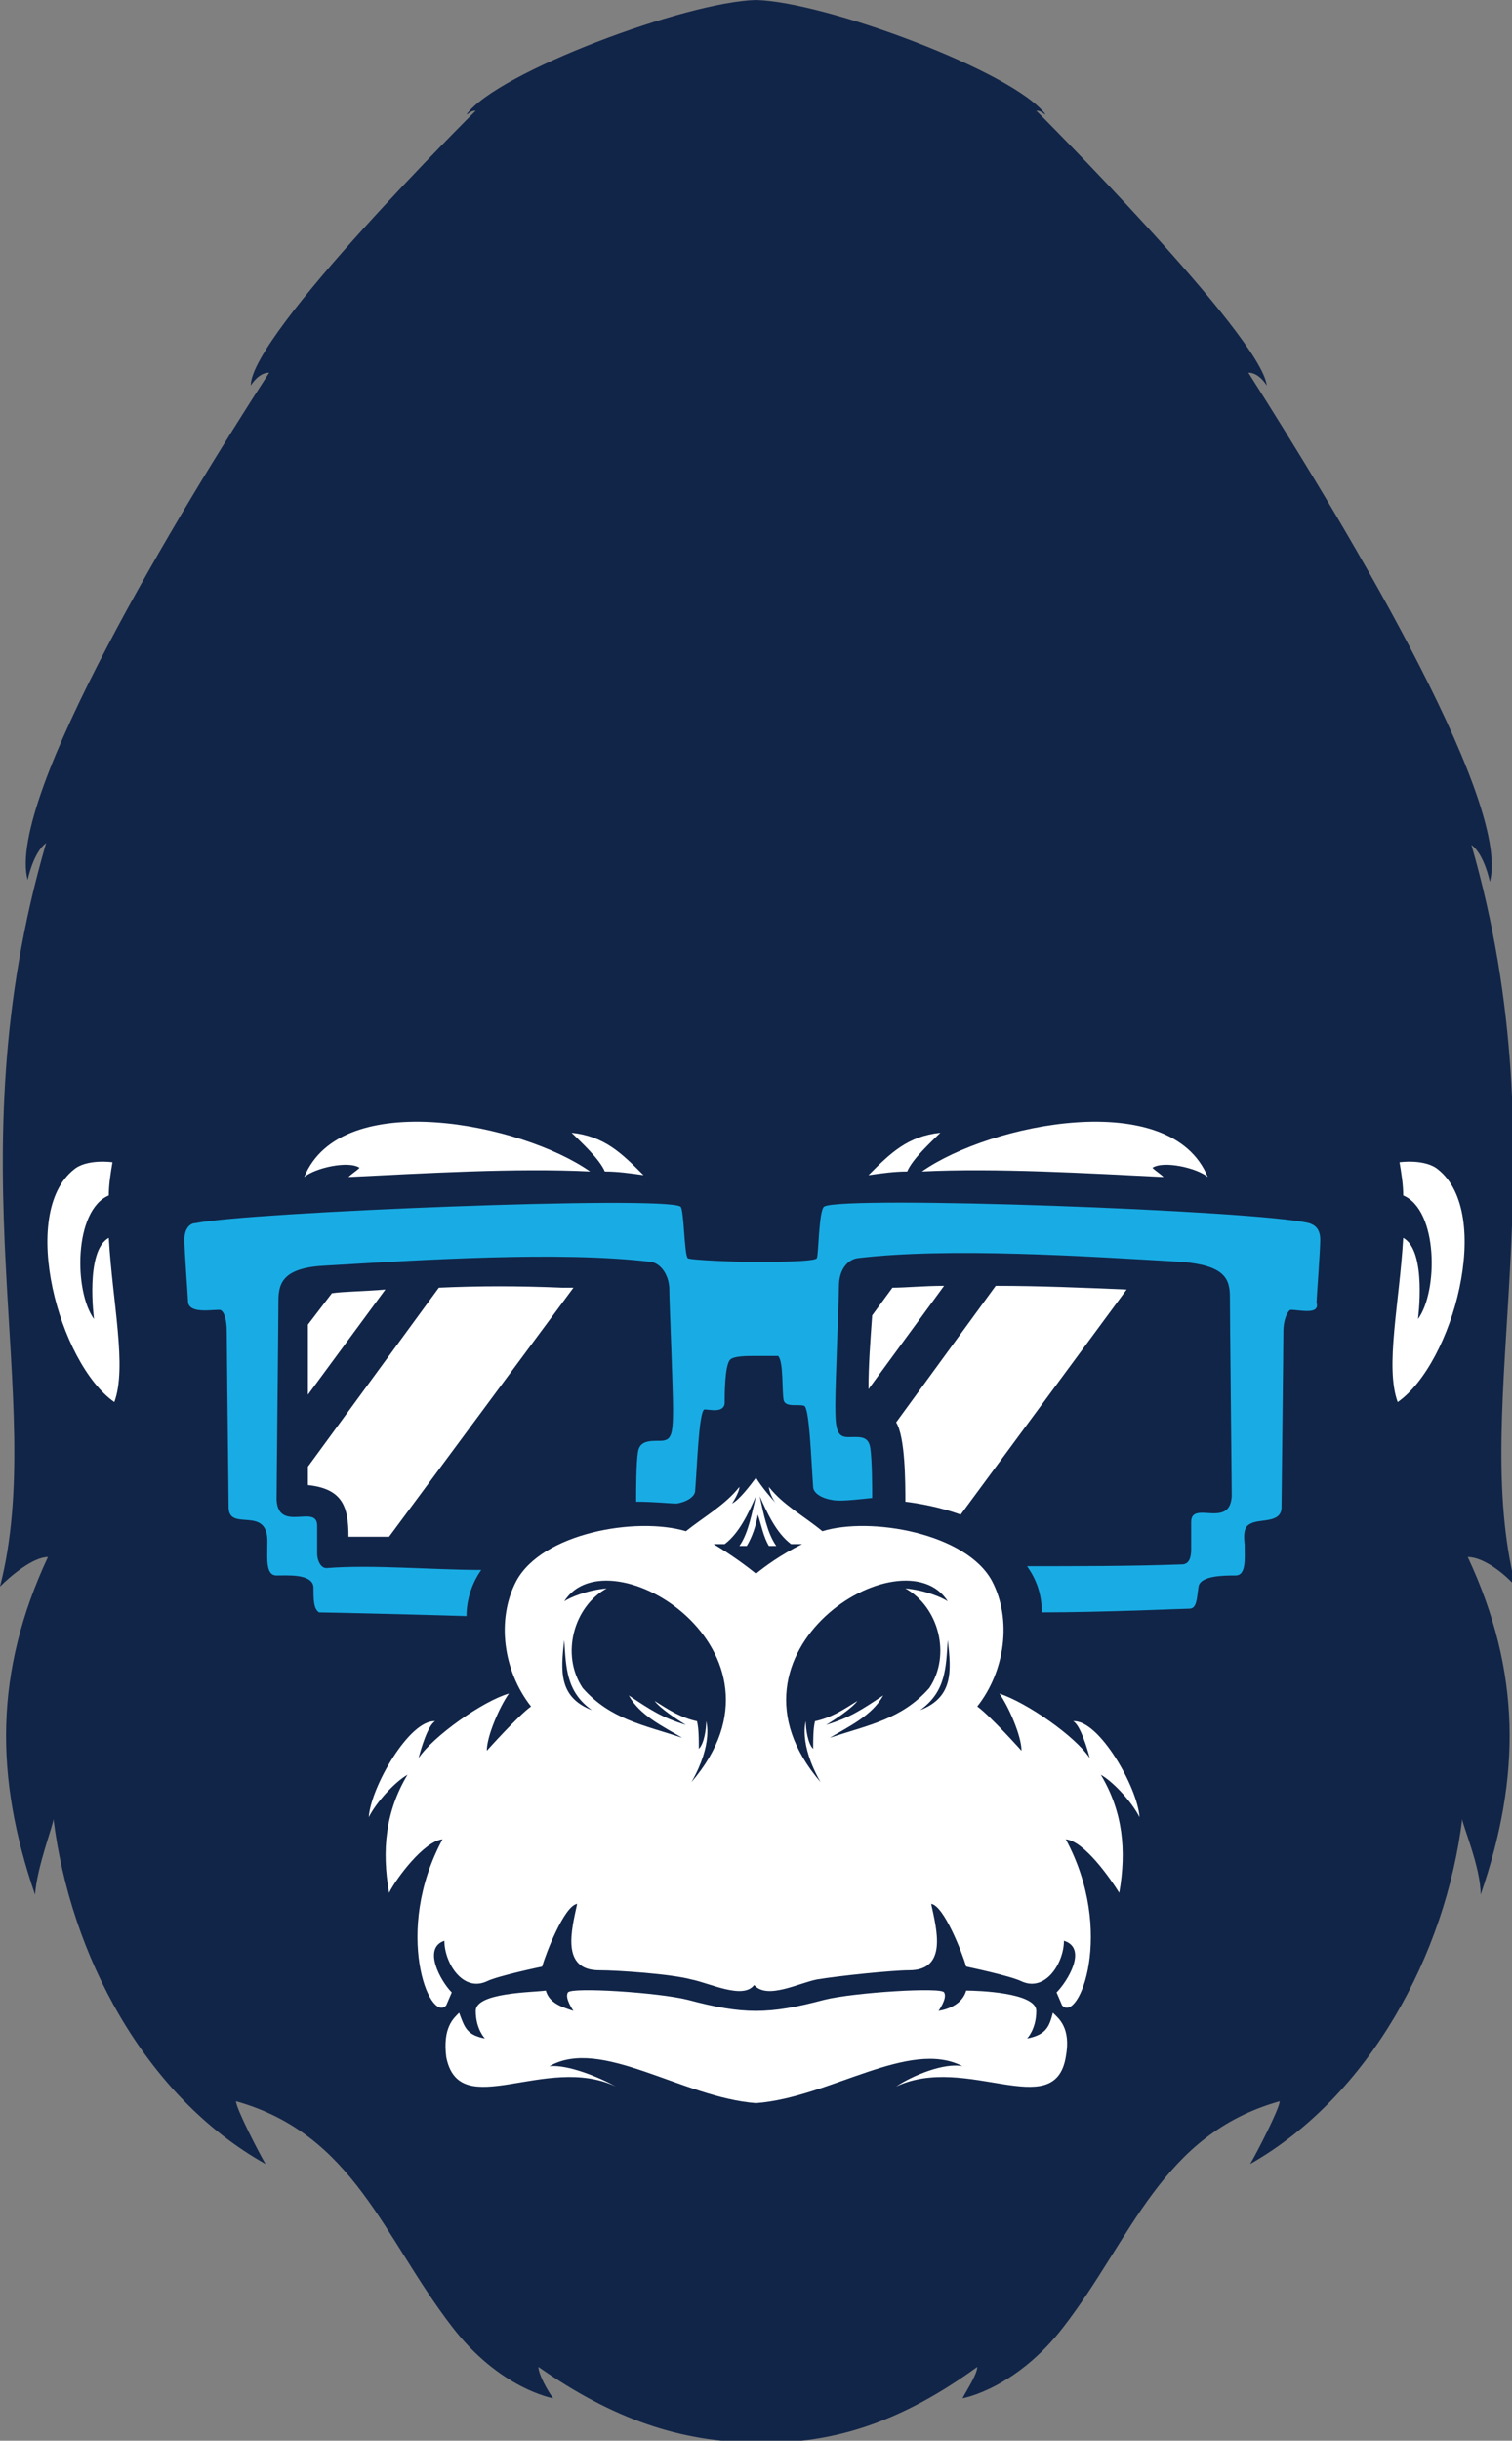
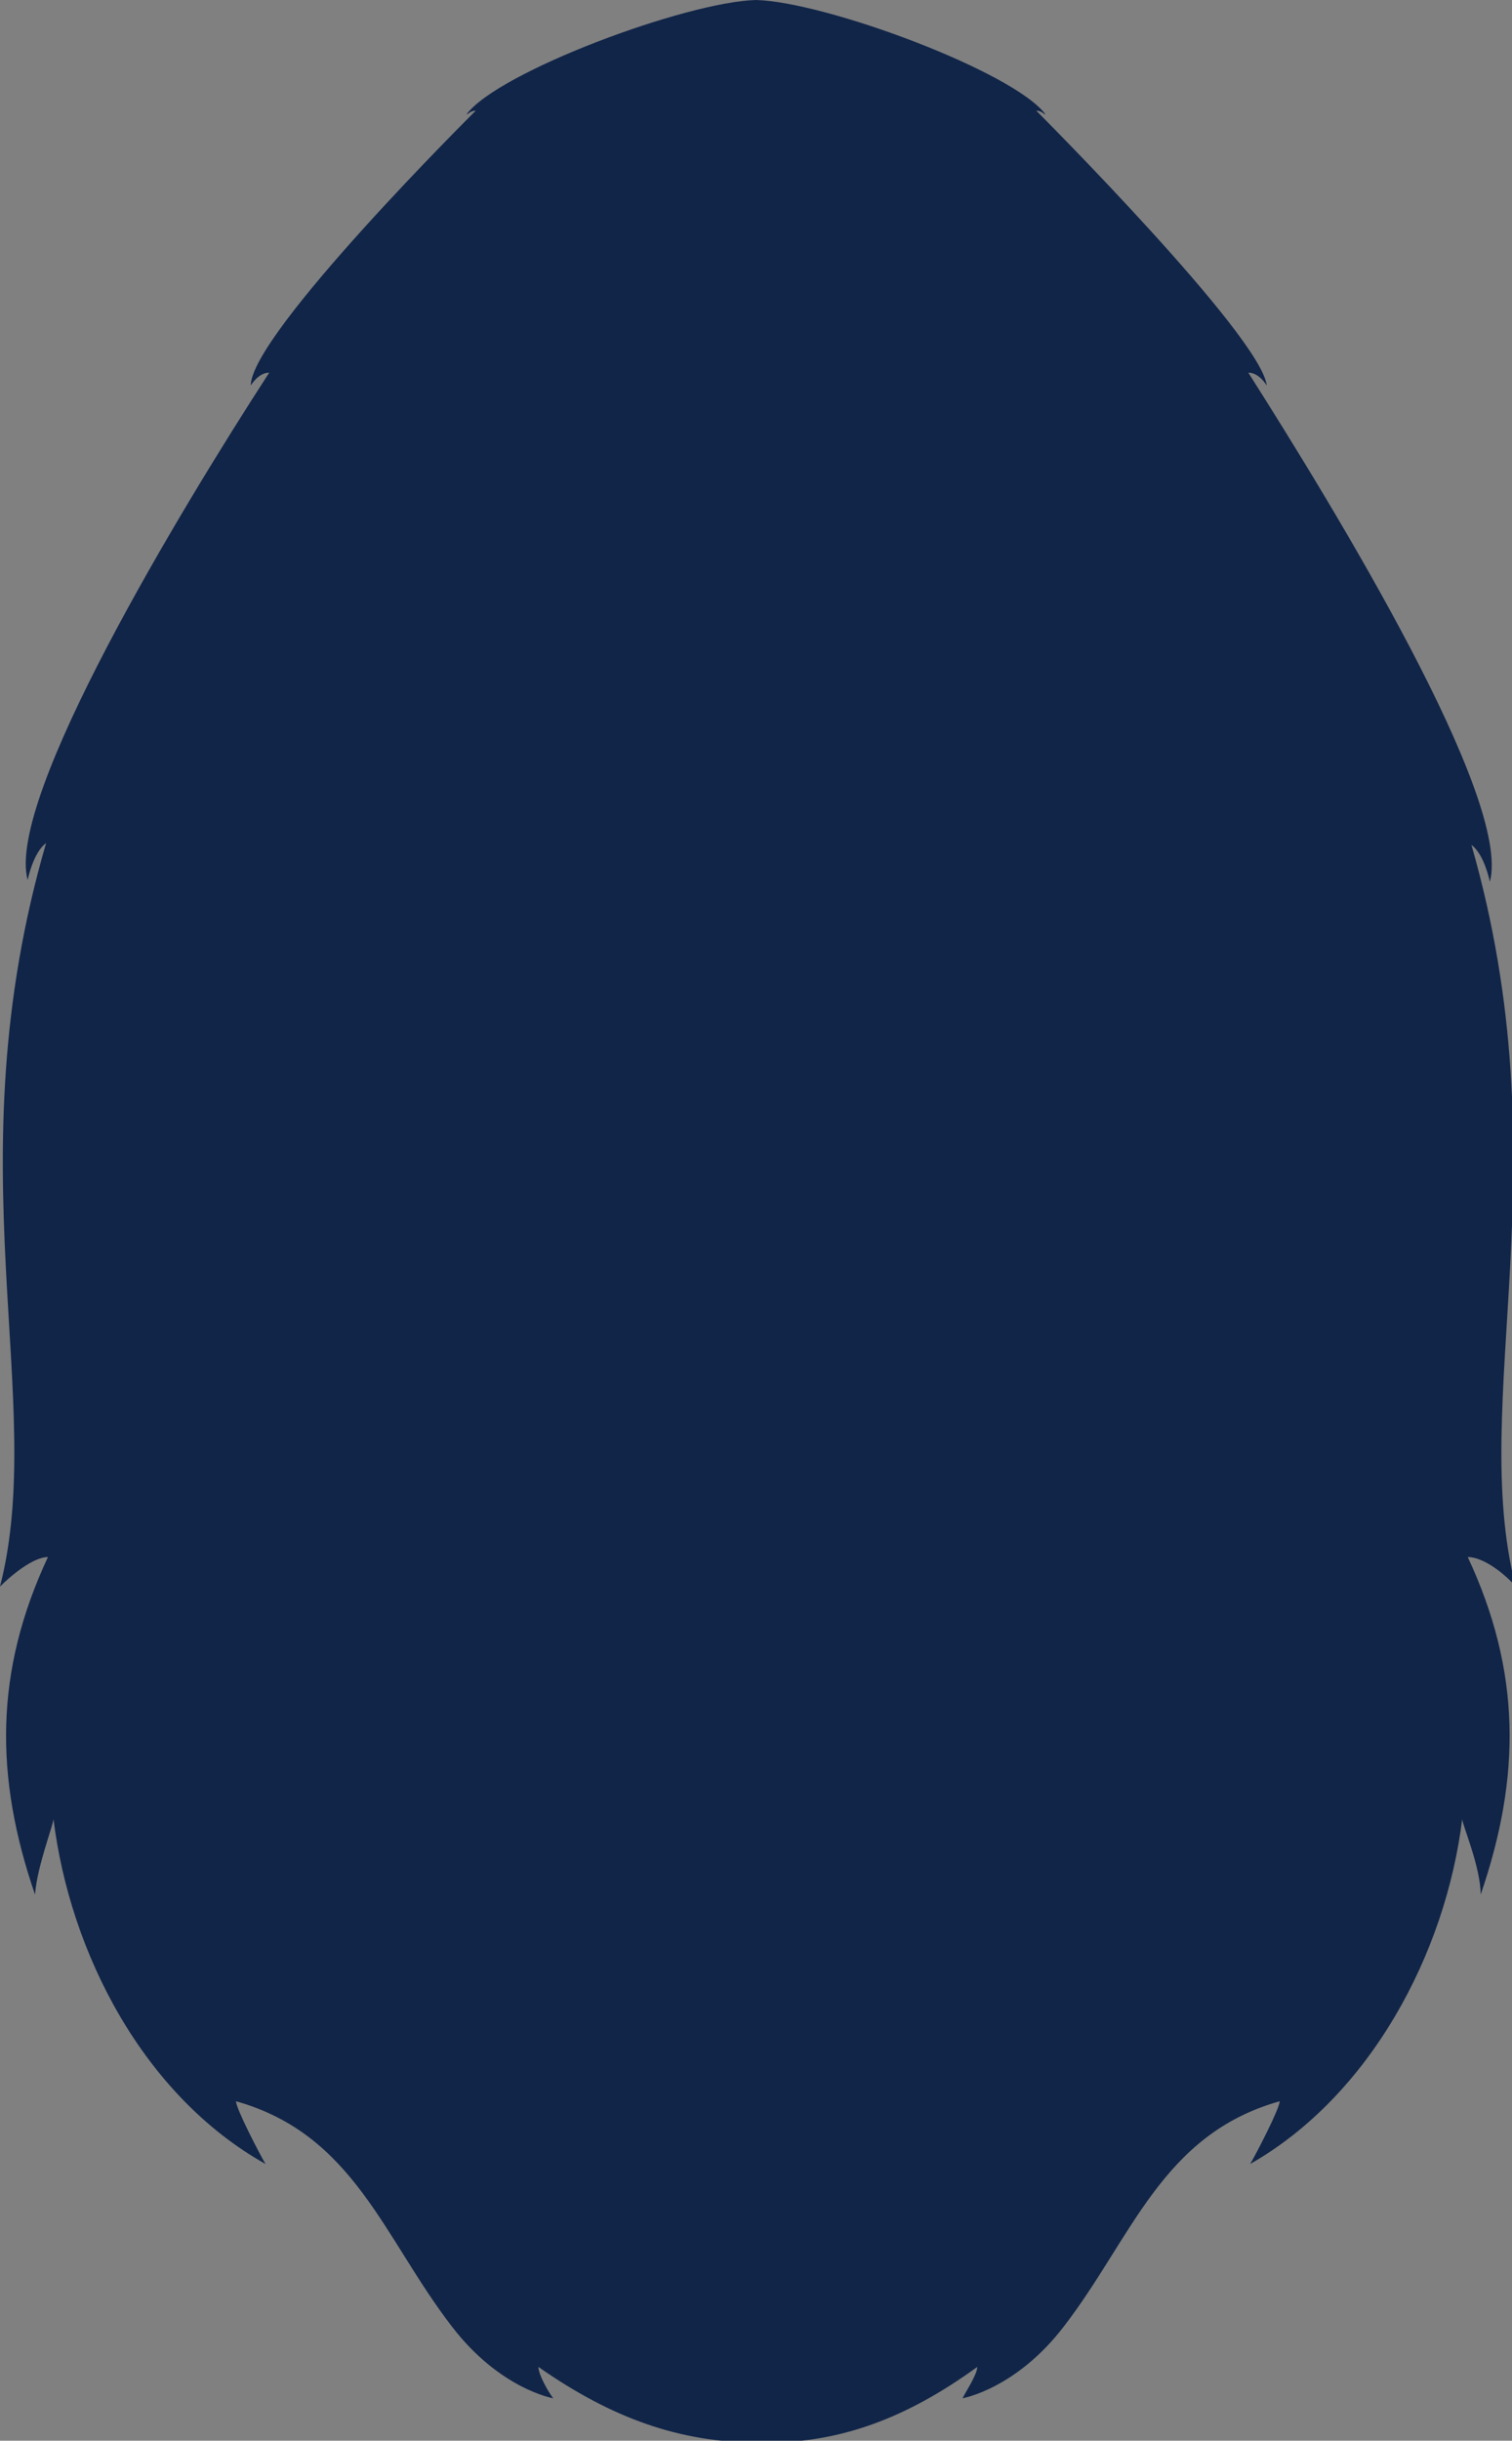
<svg xmlns="http://www.w3.org/2000/svg" id="Layer_1" x="0px" y="0px" viewBox="0 0 82 132.3" style="enable-background:new 0 0 82 132.3;" xml:space="preserve">
  <rect x="0" y="0" width="82" height="132.3" fill="#808080" stroke="none" />
  <style type="text/css">	.st0{fill-rule:evenodd;clip-rule:evenodd;fill:#112548;}	.st1{fill-rule:evenodd;clip-rule:evenodd;fill:#FFFFFF;}	.st2{fill-rule:evenodd;clip-rule:evenodd;fill:#19ACE4;}</style>
  <g>
    <path class="st0" d="M41,0c-3.8,0.1-14,3.9-15.7,6.2C25.4,6.2,25.5,6,25.8,6c0,0-12.2,12.1-12.2,14.9c0,0,0.4-0.7,1-0.7  C9.8,27.6,0.3,43.3,1.5,47.7c0,0,0.3-1.5,1-2C-2.6,63.2,2.6,75.9,0,86c0.6-0.6,1.8-1.6,2.6-1.6c-2.9,6.2-2.9,11.9-0.7,18.3  c0.1-1.5,1-3.8,1-4.1c0.9,7.3,4.9,15,11.5,18.7c-0.3-0.5-1.6-3-1.6-3.4c6.4,1.8,8,7.4,11.7,12.2c2.6,3.4,5.5,3.9,5.5,3.9  c-0.3-0.4-0.8-1.3-0.8-1.7c4,2.8,7.7,4.1,11.9,4.1c4.2,0.1,7.9-1.2,11.9-4.1c0,0.4-0.6,1.3-0.8,1.7c0,0,2.9-0.5,5.5-3.9  c3.7-4.8,5.3-10.4,11.7-12.2c0,0.4-1.3,2.9-1.6,3.4c6.5-3.7,10.6-11.4,11.5-18.7c0,0.3,1,2.6,1,4.1c2.2-6.4,2.2-12.1-0.7-18.3  c0.9,0,2.1,1,2.6,1.6c-2.6-10.1,2.6-22.8-2.4-40.2c0.7,0.5,1,2,1,2c1.2-4.5-8.4-20.2-13.1-27.6c0.6,0,1,0.7,1,0.7  C68.4,18.2,56.2,6,56.2,6c0.3,0,0.4,0.2,0.5,0.2C55,3.9,44.8,0.1,41,0" />
-     <path class="st1" d="M54,69.7l-5.4,7.4c0.5,0.8,0.5,3.3,0.5,4.3c0.8,0.1,1.9,0.3,3,0.7l9-12.2C58.7,69.8,56.4,69.7,54,69.7   M16.7,75.6l4.2-5.7C19.8,70,18.7,70,18,70.1l-1.3,1.7C16.7,73.1,16.7,74.3,16.7,75.6z M23.8,69.8l-7.1,9.7c0,0.4,0,0.8,0,1  c1.9,0.2,2.2,1.2,2.2,2.8c0.7,0,1.5,0,2.2,0l10-13.5c-0.2,0-0.4,0-0.6,0C28.1,69.7,26,69.7,23.8,69.8z M32.8,63.5  c-0.3-0.7-1.3-1.6-1.8-2.1c1.8,0.2,2.7,1.1,3.9,2.3C34.2,63.6,33.5,63.5,32.8,63.5z M18.9,63.8c0.2-0.2,0.4-0.3,0.6-0.5  c-0.6-0.4-2.4,0-3,0.5c2-4.9,11.8-2.9,15.5-0.3C28,63.3,23,63.6,18.9,63.8z M31.6,91.5c1.5,1.7,3.3,2,5.4,2.7  c-1-0.6-2.3-1.2-2.9-2.3c1.2,0.8,1.8,1.2,3.1,1.6c-0.5-0.3-1.4-0.9-1.7-1.3c0.8,0.5,1.4,0.9,2.3,1.1c0.1,0.4,0.1,1,0.1,1.5  c0.3-0.3,0.4-1.1,0.4-1.5c0,0,0.4,1.2-0.8,3.3c6.1-7.1-4.5-13.6-6.9-9.8c0.3-0.2,1.2-0.6,2.3-0.7C31.1,87.1,30.4,89.7,31.6,91.5z   M30.6,88.9c0.1,1.5,0.1,2.8,1.5,3.8C30.3,92,30.4,90.6,30.6,88.9z M6.1,63c-0.1,0.6-0.2,1.2-0.2,1.8c-1.9,0.8-1.9,5.2-0.8,6.7  c0,0-0.5-3.7,0.8-4.4c0.2,3.5,1,7,0.3,8.9c-3-2.1-5.2-10.2-2.2-12.6C4.7,62.8,6.1,63,6.1,63z M44.7,108.4c1.6-0.4,6.4-0.7,6.5-0.4  c0.2,0.3-0.3,1-0.3,1c0.6-0.1,1.3-0.4,1.5-1.1c0.6,0,3.8,0.1,3.8,1.1c0,1-0.5,1.5-0.5,1.5c1-0.2,1.2-0.6,1.4-1.4  c0.3,0.3,1,0.8,0.7,2.4c-0.6,3.6-5.4-0.2-9.2,1.6c0.9-0.6,2.6-1.3,3.6-1.1c-2.9-1.5-7.2,1.7-11.2,2c-4-0.3-8.4-3.6-11.2-2  c1-0.1,2.7,0.6,3.6,1.1c-3.8-1.8-8.5,2-9.2-1.6c-0.2-1.6,0.4-2.1,0.7-2.4c0.3,0.8,0.4,1.2,1.4,1.4c0,0-0.5-0.5-0.5-1.5  c0-1,3.1-1,3.8-1.1c0.2,0.7,0.9,0.9,1.5,1.1c0,0-0.5-0.7-0.3-1c0.2-0.3,4.9,0,6.5,0.4c1.5,0.4,2.6,0.6,3.7,0.6  C42.1,109,43.2,108.8,44.7,108.4z M49.2,63.5c0.3-0.7,1.3-1.6,1.8-2.1c-1.8,0.2-2.7,1.1-3.9,2.3C47.8,63.6,48.5,63.5,49.2,63.5z   M63.1,63.8c-0.2-0.2-0.4-0.3-0.6-0.5c0.6-0.4,2.4,0,3,0.5c-2-4.9-11.8-2.9-15.5-0.3C54,63.3,59,63.6,63.1,63.8z M50.4,91.5  c-1.5,1.7-3.3,2-5.4,2.7c1-0.6,2.3-1.2,2.9-2.3c-1.2,0.8-1.8,1.2-3.1,1.6c0.5-0.3,1.4-0.9,1.7-1.3c-0.8,0.5-1.4,0.9-2.3,1.1  c-0.1,0.4-0.1,1-0.1,1.5c-0.3-0.3-0.4-1.1-0.4-1.5c0,0-0.4,1.2,0.8,3.3c-6.1-7.1,4.5-13.6,6.9-9.8c-0.3-0.2-1.2-0.6-2.3-0.7  C50.9,87.1,51.6,89.7,50.4,91.5z M51.4,88.9c-0.1,1.5-0.1,2.8-1.5,3.8C51.7,92,51.6,90.6,51.4,88.9z M75.9,63  c0.1,0.6,0.2,1.2,0.2,1.8c1.9,0.8,1.9,5.2,0.8,6.7c0,0,0.5-3.7-0.8-4.4c-0.2,3.5-1,7-0.3,8.9c3-2.1,5.2-10.2,2.2-12.6  C77.3,62.8,75.9,63,75.9,63z M41,85.3c-0.5-0.4-1.3-1-2.3-1.6c0,0,0.4,0,0.6,0c0.8-0.6,1.3-1.7,1.7-2.6c-0.2,0.8-0.4,2-0.9,2.7  c0.1,0,0.3,0,0.4,0c0.3-0.5,0.5-1.1,0.6-1.7c0.2,0.6,0.3,1.2,0.6,1.7c0.1,0,0.2,0,0.4,0c-0.5-0.7-0.7-1.8-0.9-2.7  c0.4,0.9,0.9,2,1.7,2.6c0.2,0,0.6,0,0.6,0C42.3,84.3,41.5,84.9,41,85.3z M41,80.1c-0.3,0.4-0.9,1.2-1.3,1.4c0,0,0.4-0.6,0.4-0.9  c-0.8,1-1.9,1.6-2.9,2.4c-2.7-0.8-7.8,0.1-9.2,2.7c-1.1,2.1-0.7,4.9,0.8,6.8c-0.7,0.5-2.4,2.4-2.4,2.4c0-0.8,0.7-2.4,1.2-3.1  c-1.4,0.4-4.1,2.3-4.9,3.5c0.1-0.4,0.5-1.8,0.9-2c-1.4-0.1-3.5,3.6-3.6,5.2c0.4-0.8,1.4-1.9,2.1-2.3c-1.2,2-1.4,4.1-1,6.4  c0.4-0.8,1.9-2.8,2.9-2.9c-2.7,5-0.7,10,0.2,9l0.3-0.7c-0.6-0.6-1.6-2.4-0.4-2.8c0,1.2,1,2.8,2.3,2.2c0.6-0.3,3-0.8,3-0.8  c0.2-0.7,1.2-3.3,1.9-3.4c-0.3,1.4-0.9,3.6,1.2,3.6c1,0,3.9,0.2,5,0.5c1,0.2,2.8,1.1,3.4,0.3c0.7,0.8,2.4-0.1,3.4-0.3  c1.2-0.2,4.1-0.5,5-0.5c2.1,0,1.5-2.2,1.2-3.6c0.7,0.1,1.7,2.7,1.9,3.4c0,0,2.4,0.5,3,0.8c1.3,0.6,2.3-1,2.3-2.2  c1.3,0.4,0.2,2.2-0.4,2.8l0.3,0.7c0.9,1,2.9-4,0.2-9c1,0.1,2.4,2.1,2.9,2.9c0.4-2.3,0.2-4.4-1-6.4c0.7,0.4,1.7,1.5,2.1,2.3  c-0.1-1.6-2.2-5.3-3.6-5.2c0.4,0.2,0.8,1.6,0.9,2c-0.8-1.2-3.4-3-4.9-3.5c0.5,0.7,1.2,2.3,1.2,3.1c0,0-1.7-1.9-2.4-2.4  c1.5-1.9,1.9-4.7,0.8-6.8c-1.4-2.6-6.6-3.5-9.2-2.7c-1.1-0.9-2.1-1.4-2.9-2.4c0,0.2,0.2,0.7,0.4,0.9C41.9,81.3,41.3,80.6,41,80.1z   M47.1,75.3l4.1-5.6c-1.1,0-2.1,0.1-2.8,0.1l-1.1,1.5C47.2,72.7,47.1,74,47.1,75.3z" />
-     <path class="st2" d="M41,73.5c-0.5,0-1.2,0-1.4,0.2c-0.3,0.3-0.3,1.9-0.3,2.4c-0.1,0.5-0.8,0.3-1.1,0.3c-0.3,0.1-0.4,3.2-0.5,4.4  c0,0.3-0.4,0.6-1,0.7c-0.4,0-1.2-0.1-2.2-0.1c0-0.1,0-0.2,0-0.2c0-0.4,0-1.9,0.1-2.5s0.6-0.6,1.2-0.6c0.6,0,0.7-0.3,0.7-1.7  c0-1.3-0.2-5.8-0.2-6.5s-0.4-1.4-1-1.5c-5-0.6-12.5-0.1-17.6,0.2c-2.3,0.1-2.6,0.9-2.6,1.9c0,1-0.1,10.1-0.1,10.8  c0.1,1.8,2.2,0.2,2.2,1.4c0,0.3,0,1.1,0,1.5c0,0.4,0.2,0.8,0.5,0.8c2.5-0.2,5.7,0.1,8.4,0.1c-0.5,0.7-0.8,1.6-0.8,2.5  c-3.3-0.1-7.7-0.2-8-0.2C17,87.2,17,86.7,17,86c-0.1-0.7-1.4-0.6-2-0.6c-0.6,0-0.5-0.9-0.5-1.7c0.1-2.2-2.1-0.6-2.1-2  c0-0.3-0.1-8.7-0.1-9.5c0-0.8-0.2-1.2-0.4-1.2c-0.5,0-1.6,0.2-1.7-0.4c0-0.2-0.2-2.8-0.2-3.4c0-0.6,0.3-0.9,0.6-0.9  c2.9-0.6,25.3-1.5,26.3-0.9c0.2,0.1,0.2,2.6,0.4,2.8c0.1,0.1,2.5,0.2,3.5,0.2c1,0,3.4,0,3.5-0.2c0.1-0.2,0.1-2.6,0.4-2.8  c1.1-0.6,23.4,0.2,26.3,0.9c0.3,0.1,0.6,0.3,0.6,0.9c0,0.6-0.2,3.2-0.2,3.4C71.6,71.3,70.5,71,70,71c-0.1,0-0.4,0.4-0.4,1.2  c0,0.8-0.1,9.1-0.1,9.5c0,0.9-1.2,0.6-1.7,0.9c-0.2,0.1-0.4,0.3-0.3,1.1c0,0.8,0.1,1.7-0.5,1.7c-0.6,0-1.9,0-2,0.6  c-0.1,0.7-0.1,1.2-0.5,1.2c-0.3,0-4.7,0.2-8,0.2c0-1-0.3-1.8-0.8-2.5c2.7,0,5.7,0,8.4-0.1c0.4,0,0.5-0.4,0.5-0.8c0-0.4,0-1.2,0-1.5  c0-1.2,2.1,0.4,2.2-1.4c0-0.7-0.1-9.8-0.1-10.8c0-1-0.3-1.7-2.6-1.9c-5.2-0.3-12.6-0.8-17.6-0.2c-0.6,0.1-1,0.7-1,1.5  c0,0.7-0.2,5.2-0.2,6.5c0,1.3,0.1,1.7,0.7,1.7c0.6,0,1.1-0.1,1.2,0.6c0.1,0.7,0.1,2.2,0.1,2.5c0,0.1,0,0.2,0,0.2  c-1,0.1-1.8,0.2-2.2,0.1c-0.6-0.1-1-0.4-1-0.7c-0.1-1.3-0.2-4.4-0.5-4.4c-0.3-0.1-1,0.1-1.1-0.3c-0.1-0.5,0-2.1-0.3-2.4  C42.2,73.5,41.5,73.5,41,73.5" />
  </g>
</svg>